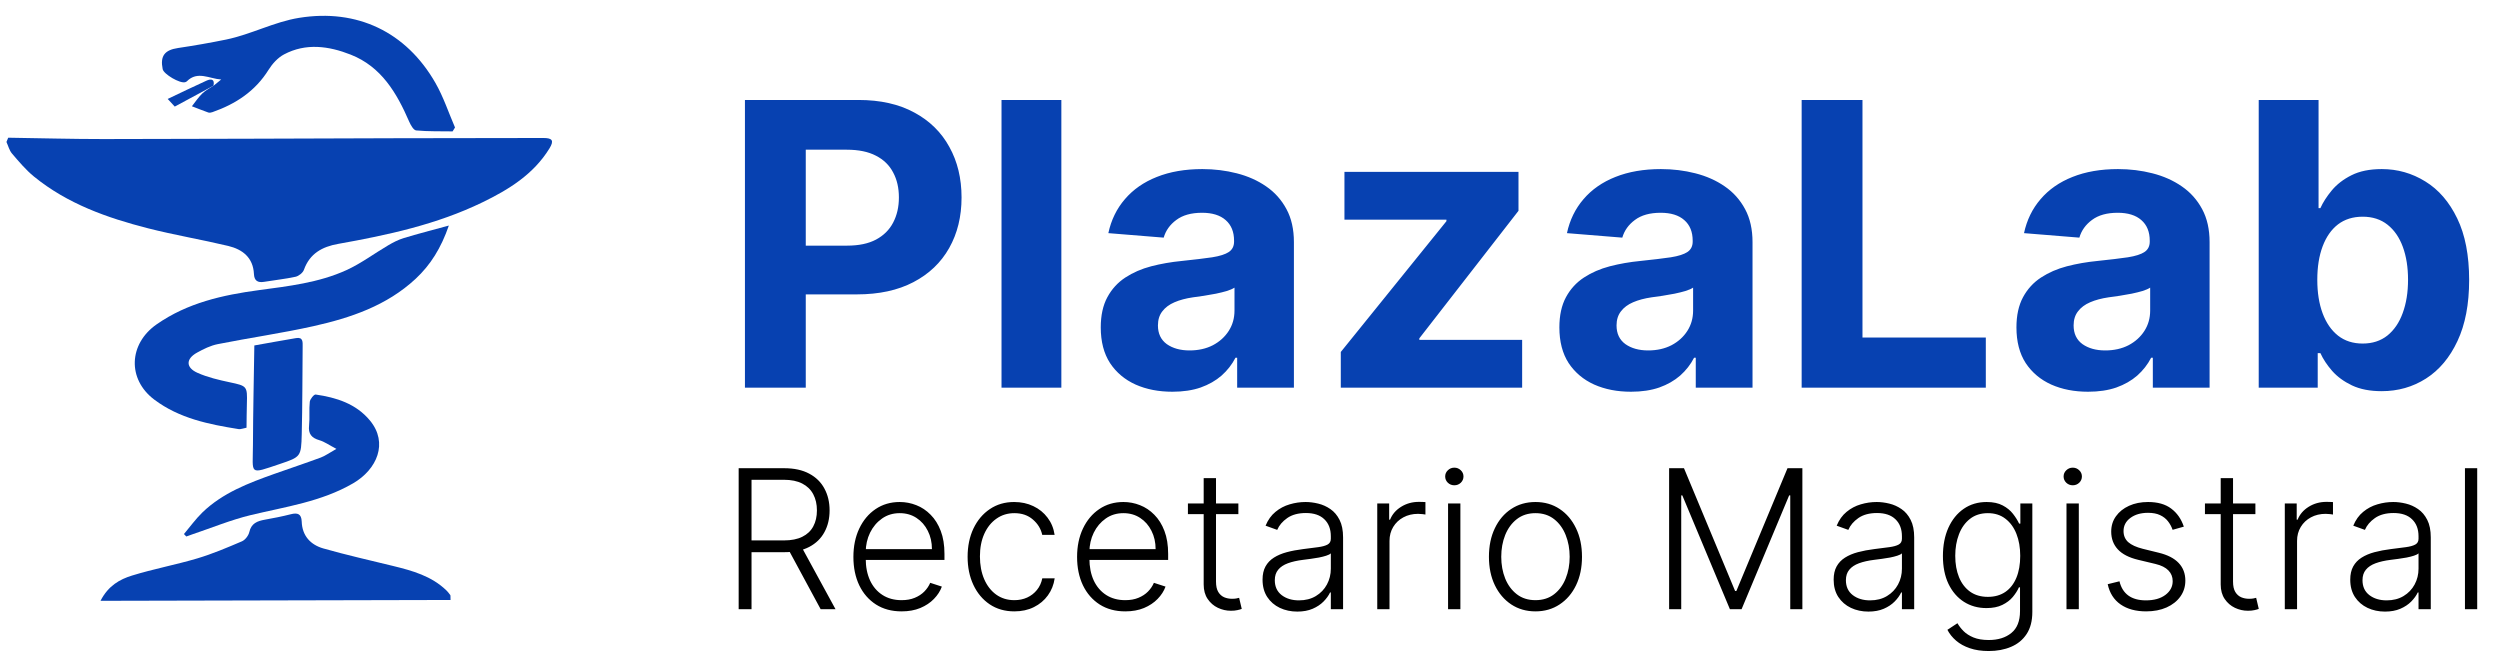
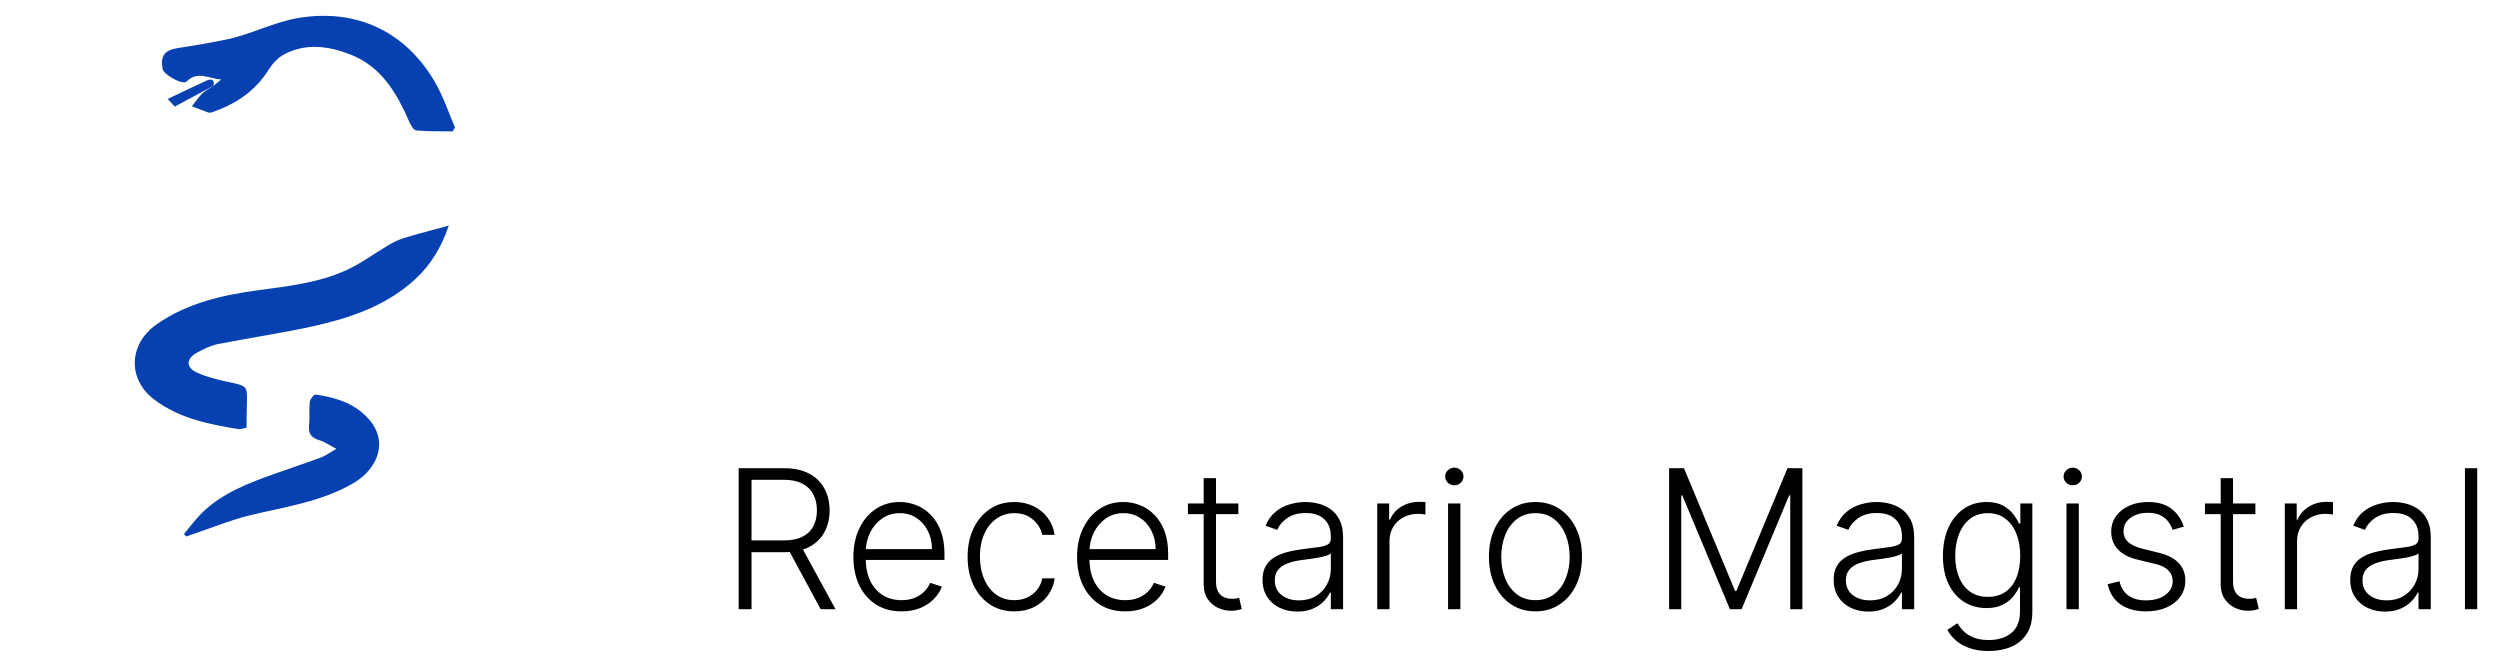
<svg xmlns="http://www.w3.org/2000/svg" width="316" height="83" viewBox="0 0 316 83" fill="none">
-   <path d="M1.037 17.406C5.058 17.467 9.079 17.577 13.095 17.577C25.394 17.567 37.699 17.507 49.998 17.472C56.23 17.452 62.467 17.447 68.7 17.442C69.843 17.442 70.048 17.789 69.452 18.76C67.436 22.037 64.312 23.96 60.978 25.576C55.202 28.379 48.995 29.713 42.727 30.831C40.732 31.188 39.153 32.039 38.416 34.103C38.28 34.485 37.764 34.893 37.353 34.983C36.049 35.27 34.71 35.401 33.386 35.623C32.574 35.759 32.138 35.487 32.098 34.631C31.998 32.552 30.649 31.52 28.849 31.087C25.485 30.282 22.065 29.713 18.716 28.858C13.531 27.534 8.512 25.757 4.286 22.309C3.258 21.468 2.385 20.421 1.513 19.405C1.177 19.007 1.042 18.438 0.816 17.945L1.037 17.406V17.406Z" fill="#0741B1" />
  <path d="M56.737 28.502C55.754 31.351 54.425 33.48 52.53 35.247C48.875 38.64 44.327 40.175 39.619 41.227C35.618 42.118 31.552 42.697 27.531 43.497C26.618 43.678 25.726 44.116 24.903 44.574C23.479 45.359 23.469 46.462 24.963 47.126C26.252 47.7 27.666 48.027 29.055 48.324C31.211 48.782 31.276 48.807 31.206 51.027C31.176 52.024 31.176 53.015 31.161 54.062C30.73 54.143 30.429 54.279 30.163 54.239C26.387 53.635 22.662 52.89 19.498 50.509C16.074 47.926 16.259 43.462 19.809 40.99C23.705 38.277 28.137 37.291 32.7 36.676C36.475 36.168 40.276 35.74 43.776 34.15C45.636 33.304 47.3 32.046 49.075 31.004C49.692 30.641 50.344 30.304 51.021 30.098C52.781 29.559 54.566 29.106 56.742 28.507L56.737 28.502Z" fill="#0741B1" />
-   <path d="M56.953 75.837C42.252 75.873 27.622 75.908 12.705 75.943C13.693 74.015 15.157 73.225 16.681 72.752C19.399 71.911 22.212 71.393 24.939 70.582C26.864 70.008 28.73 69.213 30.58 68.423C30.991 68.247 31.412 67.698 31.512 67.25C31.768 66.143 32.52 65.861 33.468 65.69C34.571 65.493 35.674 65.277 36.757 65C37.614 64.779 38.101 64.95 38.136 65.926C38.196 67.743 39.269 68.866 40.873 69.324C43.781 70.154 46.735 70.814 49.668 71.534C52.12 72.133 54.536 72.802 56.426 74.629C56.612 74.805 56.767 75.017 56.918 75.223C56.958 75.279 56.928 75.389 56.948 75.837H56.953Z" fill="#0741B1" />
  <path d="M26.979 10.85C27.305 10.583 27.631 10.316 27.957 10.049C26.473 9.959 24.968 8.917 23.62 10.276C23.564 10.336 23.474 10.371 23.394 10.392C22.732 10.573 20.692 9.38 20.561 8.736C20.225 7.075 20.807 6.319 22.507 6.068C24.537 5.766 26.563 5.413 28.578 5.001C31.772 4.341 34.65 2.761 37.829 2.252C45.134 1.08 51.337 4.024 55.032 10.472C56.05 12.244 56.697 14.227 57.514 16.115L57.208 16.608C55.674 16.583 54.129 16.628 52.605 16.487C52.274 16.457 51.913 15.813 51.723 15.38C50.153 11.756 48.208 8.429 44.322 6.903C41.554 5.816 38.672 5.408 35.899 6.878C35.122 7.291 34.425 8.056 33.948 8.821C32.254 11.544 29.777 13.15 26.844 14.177C26.683 14.232 26.483 14.273 26.332 14.222C25.635 13.976 24.948 13.699 24.256 13.432C24.688 12.888 25.074 12.294 25.57 11.816C26.001 11.403 26.558 11.121 27.059 10.784L26.964 10.85H26.979Z" fill="#0741B1" />
  <path d="M23.248 67.506C24.03 66.585 24.737 65.588 25.604 64.753C28.166 62.291 31.41 61.063 34.674 59.9C36.63 59.206 38.605 58.551 40.551 57.831C41.097 57.63 41.584 57.263 42.521 56.739C41.584 56.246 41.017 55.833 40.385 55.647C39.392 55.36 38.946 54.857 39.067 53.774C39.172 52.788 39.047 51.771 39.157 50.784C39.197 50.437 39.688 49.838 39.899 49.868C42.516 50.246 45.003 51.026 46.763 53.155C49.109 55.989 47.651 59.336 44.637 61.088C40.621 63.424 36.098 64.048 31.686 65.11C29.189 65.714 26.782 66.711 24.336 67.531C24.07 67.622 23.809 67.722 23.549 67.813L23.248 67.501V67.506Z" fill="#0741B1" />
-   <path d="M32.148 43.666C33.943 43.349 35.683 43.027 37.423 42.735C38.321 42.584 38.26 43.233 38.255 43.812C38.22 47.502 38.23 51.197 38.14 54.886C38.07 57.715 38.025 57.755 35.392 58.641C31.406 59.975 31.958 60.025 31.973 56.25C31.988 52.128 32.083 48.005 32.148 43.666V43.666Z" fill="#0741B1" />
  <path d="M26.978 10.851L27.074 10.785C25.439 11.666 23.805 12.552 22.09 13.473C21.874 13.236 21.528 12.859 21.197 12.507C22.827 11.732 24.456 10.936 26.111 10.191C26.693 9.929 27.179 9.99 26.978 10.856V10.851Z" fill="#0741B1" />
-   <path d="M94.16 49V12.636H108.507C111.265 12.636 113.615 13.163 115.556 14.217C117.497 15.258 118.977 16.708 119.995 18.567C121.025 20.413 121.54 22.544 121.54 24.959C121.54 27.374 121.019 29.504 119.977 31.351C118.936 33.197 117.426 34.636 115.45 35.666C113.485 36.695 111.105 37.21 108.312 37.21H99.168V31.049H107.069C108.549 31.049 109.768 30.794 110.727 30.285C111.697 29.765 112.419 29.049 112.893 28.137C113.378 27.214 113.621 26.154 113.621 24.959C113.621 23.751 113.378 22.698 112.893 21.798C112.419 20.887 111.697 20.183 110.727 19.685C109.756 19.176 108.525 18.922 107.033 18.922H101.849V49H94.16ZM134.155 12.636V49H126.592V12.636H134.155ZM148.192 49.515C146.451 49.515 144.901 49.213 143.54 48.609C142.178 47.994 141.101 47.088 140.308 45.893C139.527 44.685 139.136 43.182 139.136 41.383C139.136 39.868 139.414 38.595 139.971 37.565C140.527 36.535 141.285 35.707 142.243 35.08C143.202 34.452 144.291 33.979 145.51 33.659C146.742 33.34 148.032 33.115 149.381 32.984C150.967 32.819 152.246 32.665 153.216 32.523C154.187 32.369 154.891 32.144 155.329 31.848C155.767 31.552 155.986 31.114 155.986 30.534V30.428C155.986 29.303 155.631 28.433 154.921 27.817C154.223 27.202 153.228 26.894 151.938 26.894C150.577 26.894 149.494 27.196 148.689 27.8C147.884 28.392 147.351 29.137 147.091 30.037L140.095 29.469C140.45 27.812 141.148 26.379 142.19 25.172C143.232 23.953 144.575 23.017 146.221 22.366C147.878 21.704 149.795 21.372 151.974 21.372C153.489 21.372 154.939 21.55 156.324 21.905C157.72 22.26 158.957 22.81 160.035 23.556C161.124 24.302 161.982 25.261 162.609 26.433C163.237 27.593 163.55 28.983 163.55 30.605V49H156.377V45.218H156.164C155.726 46.07 155.14 46.822 154.406 47.473C153.672 48.112 152.79 48.615 151.76 48.982C150.731 49.337 149.541 49.515 148.192 49.515ZM150.358 44.295C151.47 44.295 152.453 44.076 153.305 43.638C154.157 43.188 154.826 42.584 155.312 41.827C155.797 41.069 156.04 40.211 156.04 39.252V36.358C155.803 36.512 155.477 36.654 155.063 36.784C154.661 36.903 154.205 37.015 153.696 37.121C153.187 37.216 152.678 37.305 152.169 37.388C151.66 37.459 151.198 37.524 150.784 37.583C149.896 37.713 149.121 37.92 148.458 38.205C147.795 38.489 147.28 38.873 146.913 39.359C146.546 39.832 146.363 40.424 146.363 41.134C146.363 42.164 146.736 42.951 147.481 43.496C148.239 44.028 149.198 44.295 150.358 44.295ZM169.476 49V44.49L182.829 27.959V27.764H169.938V21.727H191.937V26.646L179.402 42.768V42.963H192.399V49H169.476ZM206.16 49.515C204.42 49.515 202.869 49.213 201.508 48.609C200.147 47.994 199.069 47.088 198.276 45.893C197.495 44.685 197.105 43.182 197.105 41.383C197.105 39.868 197.383 38.595 197.939 37.565C198.495 36.535 199.253 35.707 200.212 35.08C201.171 34.452 202.26 33.979 203.479 33.659C204.71 33.34 206 33.115 207.35 32.984C208.936 32.819 210.214 32.665 211.185 32.523C212.155 32.369 212.86 32.144 213.298 31.848C213.736 31.552 213.955 31.114 213.955 30.534V30.428C213.955 29.303 213.6 28.433 212.889 27.817C212.191 27.202 211.197 26.894 209.906 26.894C208.545 26.894 207.462 27.196 206.657 27.8C205.852 28.392 205.319 29.137 205.059 30.037L198.063 29.469C198.418 27.812 199.117 26.379 200.158 25.172C201.2 23.953 202.544 23.017 204.189 22.366C205.846 21.704 207.764 21.372 209.942 21.372C211.457 21.372 212.907 21.55 214.292 21.905C215.689 22.26 216.926 22.81 218.003 23.556C219.092 24.302 219.95 25.261 220.578 26.433C221.205 27.593 221.519 28.983 221.519 30.605V49H214.345V45.218H214.132C213.694 46.07 213.108 46.822 212.374 47.473C211.64 48.112 210.759 48.615 209.729 48.982C208.699 49.337 207.509 49.515 206.16 49.515ZM208.326 44.295C209.439 44.295 210.421 44.076 211.274 43.638C212.126 43.188 212.795 42.584 213.28 41.827C213.765 41.069 214.008 40.211 214.008 39.252V36.358C213.771 36.512 213.446 36.654 213.031 36.784C212.629 36.903 212.173 37.015 211.664 37.121C211.155 37.216 210.646 37.305 210.137 37.388C209.628 37.459 209.167 37.524 208.752 37.583C207.864 37.713 207.089 37.92 206.426 38.205C205.763 38.489 205.248 38.873 204.882 39.359C204.515 39.832 204.331 40.424 204.331 41.134C204.331 42.164 204.704 42.951 205.45 43.496C206.207 44.028 207.166 44.295 208.326 44.295ZM227.729 49V12.636H235.417V42.661H251.007V49H227.729ZM263.933 49.515C262.193 49.515 260.642 49.213 259.281 48.609C257.92 47.994 256.843 47.088 256.049 45.893C255.268 44.685 254.878 43.182 254.878 41.383C254.878 39.868 255.156 38.595 255.712 37.565C256.268 36.535 257.026 35.707 257.985 35.08C258.944 34.452 260.033 33.979 261.252 33.659C262.483 33.34 263.773 33.115 265.123 32.984C266.709 32.819 267.987 32.665 268.958 32.523C269.928 32.369 270.633 32.144 271.071 31.848C271.509 31.552 271.728 31.114 271.728 30.534V30.428C271.728 29.303 271.373 28.433 270.662 27.817C269.964 27.202 268.97 26.894 267.679 26.894C266.318 26.894 265.235 27.196 264.43 27.8C263.625 28.392 263.093 29.137 262.832 30.037L255.836 29.469C256.191 27.812 256.89 26.379 257.932 25.172C258.973 23.953 260.317 23.017 261.962 22.366C263.619 21.704 265.537 21.372 267.715 21.372C269.23 21.372 270.68 21.55 272.065 21.905C273.462 22.26 274.699 22.81 275.776 23.556C276.865 24.302 277.723 25.261 278.351 26.433C278.978 27.593 279.292 28.983 279.292 30.605V49H272.118V45.218H271.905C271.467 46.07 270.881 46.822 270.147 47.473C269.414 48.112 268.532 48.615 267.502 48.982C266.472 49.337 265.282 49.515 263.933 49.515ZM266.099 44.295C267.212 44.295 268.194 44.076 269.047 43.638C269.899 43.188 270.568 42.584 271.053 41.827C271.538 41.069 271.781 40.211 271.781 39.252V36.358C271.544 36.512 271.219 36.654 270.804 36.784C270.402 36.903 269.946 37.015 269.437 37.121C268.928 37.216 268.419 37.305 267.91 37.388C267.401 37.459 266.94 37.524 266.525 37.583C265.637 37.713 264.862 37.92 264.199 38.205C263.536 38.489 263.021 38.873 262.655 39.359C262.288 39.832 262.104 40.424 262.104 41.134C262.104 42.164 262.477 42.951 263.223 43.496C263.98 44.028 264.939 44.295 266.099 44.295ZM285.502 49V12.636H293.066V26.308H293.297C293.628 25.574 294.107 24.829 294.735 24.071C295.374 23.302 296.203 22.662 297.221 22.153C298.25 21.633 299.529 21.372 301.056 21.372C303.045 21.372 304.879 21.893 306.56 22.935C308.241 23.965 309.585 25.521 310.591 27.604C311.597 29.676 312.1 32.274 312.1 35.399C312.1 38.441 311.609 41.01 310.626 43.105C309.656 45.188 308.33 46.769 306.649 47.846C304.98 48.911 303.11 49.444 301.038 49.444C299.57 49.444 298.322 49.201 297.292 48.716C296.274 48.231 295.439 47.621 294.788 46.887C294.137 46.141 293.64 45.39 293.297 44.632H292.959V49H285.502ZM292.906 35.364C292.906 36.985 293.131 38.4 293.581 39.607C294.031 40.815 294.682 41.756 295.534 42.43C296.386 43.093 297.422 43.425 298.641 43.425C299.872 43.425 300.914 43.087 301.766 42.413C302.618 41.726 303.264 40.779 303.701 39.572C304.151 38.352 304.376 36.95 304.376 35.364C304.376 33.789 304.157 32.404 303.719 31.209C303.281 30.013 302.636 29.078 301.784 28.403C300.932 27.729 299.884 27.391 298.641 27.391C297.41 27.391 296.368 27.717 295.516 28.368C294.676 29.019 294.031 29.942 293.581 31.138C293.131 32.333 292.906 33.742 292.906 35.364Z" fill="#0741B1" />
  <path d="M93.367 77V59.182H99.117C100.382 59.182 101.437 59.411 102.284 59.869C103.137 60.322 103.778 60.951 104.207 61.757C104.642 62.557 104.86 63.477 104.86 64.515C104.86 65.553 104.642 66.47 104.207 67.264C103.778 68.059 103.14 68.68 102.293 69.126C101.446 69.573 100.396 69.796 99.144 69.796H94.245V68.308H99.1C100.028 68.308 100.799 68.155 101.414 67.847C102.035 67.54 102.496 67.102 102.798 66.534C103.105 65.965 103.259 65.292 103.259 64.515C103.259 63.738 103.105 63.059 102.798 62.479C102.49 61.893 102.026 61.441 101.406 61.122C100.791 60.803 100.013 60.644 99.074 60.644H94.993V77H93.367ZM101.223 68.961L105.608 77H103.729L99.387 68.961H101.223ZM113.96 77.278C112.713 77.278 111.634 76.988 110.723 76.408C109.813 75.823 109.108 75.013 108.609 73.981C108.116 72.943 107.87 71.748 107.87 70.397C107.87 69.051 108.116 67.856 108.609 66.812C109.108 65.762 109.795 64.941 110.671 64.35C111.553 63.752 112.571 63.454 113.725 63.454C114.45 63.454 115.149 63.587 115.822 63.854C116.495 64.115 117.098 64.518 117.631 65.063C118.171 65.603 118.597 66.284 118.91 67.108C119.224 67.926 119.38 68.894 119.38 70.014V70.779H108.94V69.413H117.797C117.797 68.555 117.623 67.784 117.275 67.099C116.933 66.409 116.454 65.864 115.839 65.463C115.23 65.063 114.525 64.863 113.725 64.863C112.878 64.863 112.133 65.089 111.489 65.542C110.845 65.994 110.341 66.592 109.975 67.334C109.616 68.076 109.433 68.888 109.427 69.77V70.588C109.427 71.649 109.61 72.577 109.975 73.372C110.346 74.161 110.871 74.773 111.55 75.208C112.229 75.643 113.032 75.86 113.96 75.86C114.592 75.86 115.146 75.762 115.622 75.564C116.103 75.367 116.506 75.103 116.831 74.773C117.162 74.436 117.411 74.068 117.579 73.668L119.05 74.146C118.847 74.709 118.513 75.228 118.049 75.704C117.591 76.179 117.017 76.562 116.326 76.852C115.642 77.136 114.853 77.278 113.96 77.278ZM128.213 77.278C127.018 77.278 125.977 76.98 125.09 76.382C124.208 75.785 123.524 74.967 123.036 73.929C122.549 72.891 122.306 71.707 122.306 70.379C122.306 69.039 122.552 67.847 123.045 66.803C123.544 65.759 124.234 64.941 125.116 64.35C125.997 63.752 127.021 63.454 128.187 63.454C129.08 63.454 129.889 63.628 130.614 63.976C131.339 64.318 131.937 64.802 132.407 65.429C132.882 66.049 133.181 66.774 133.303 67.604H131.737C131.574 66.85 131.183 66.206 130.562 65.672C129.947 65.133 129.164 64.863 128.213 64.863C127.36 64.863 126.606 65.095 125.951 65.559C125.296 66.017 124.782 66.658 124.411 67.482C124.046 68.3 123.863 69.248 123.863 70.327C123.863 71.412 124.043 72.371 124.402 73.207C124.762 74.036 125.267 74.686 125.916 75.156C126.572 75.625 127.337 75.86 128.213 75.86C128.805 75.86 129.344 75.75 129.831 75.53C130.324 75.303 130.736 74.984 131.067 74.573C131.403 74.161 131.629 73.671 131.745 73.102H133.311C133.195 73.909 132.908 74.628 132.45 75.26C131.998 75.886 131.409 76.379 130.684 76.739C129.965 77.099 129.141 77.278 128.213 77.278ZM142.233 77.278C140.986 77.278 139.908 76.988 138.997 76.408C138.086 75.823 137.382 75.013 136.883 73.981C136.39 72.943 136.143 71.748 136.143 70.397C136.143 69.051 136.39 67.856 136.883 66.812C137.382 65.762 138.069 64.941 138.945 64.35C139.826 63.752 140.844 63.454 141.999 63.454C142.724 63.454 143.423 63.587 144.095 63.854C144.768 64.115 145.371 64.518 145.905 65.063C146.444 65.603 146.871 66.284 147.184 67.108C147.497 67.926 147.654 68.894 147.654 70.014V70.779H137.213V69.413H146.07C146.07 68.555 145.896 67.784 145.548 67.099C145.206 66.409 144.728 65.864 144.113 65.463C143.504 65.063 142.799 64.863 141.999 64.863C141.152 64.863 140.406 65.089 139.763 65.542C139.119 65.994 138.614 66.592 138.249 67.334C137.889 68.076 137.706 68.888 137.701 69.77V70.588C137.701 71.649 137.883 72.577 138.249 73.372C138.62 74.161 139.145 74.773 139.823 75.208C140.502 75.643 141.305 75.86 142.233 75.86C142.866 75.86 143.42 75.762 143.895 75.564C144.377 75.367 144.78 75.103 145.105 74.773C145.435 74.436 145.685 74.068 145.853 73.668L147.323 74.146C147.12 74.709 146.787 75.228 146.323 75.704C145.864 76.179 145.29 76.562 144.6 76.852C143.916 77.136 143.127 77.278 142.233 77.278ZM156.53 63.636V64.985H150.153V63.636H156.53ZM152.145 60.435H153.703V73.511C153.703 74.068 153.798 74.506 153.99 74.825C154.181 75.138 154.43 75.361 154.738 75.495C155.045 75.623 155.373 75.686 155.721 75.686C155.924 75.686 156.098 75.675 156.243 75.651C156.388 75.623 156.516 75.594 156.626 75.564L156.956 76.965C156.806 77.023 156.62 77.075 156.4 77.122C156.179 77.174 155.907 77.2 155.582 77.2C155.013 77.2 154.465 77.075 153.937 76.826C153.415 76.577 152.986 76.205 152.65 75.712C152.313 75.219 152.145 74.607 152.145 73.877V60.435ZM163.98 77.305C163.173 77.305 162.437 77.148 161.77 76.835C161.103 76.516 160.572 76.058 160.178 75.46C159.783 74.857 159.586 74.126 159.586 73.268C159.586 72.606 159.711 72.049 159.96 71.597C160.21 71.145 160.563 70.773 161.022 70.484C161.48 70.194 162.022 69.964 162.648 69.796C163.275 69.628 163.965 69.498 164.719 69.405C165.467 69.312 166.1 69.231 166.616 69.161C167.138 69.091 167.535 68.981 167.808 68.83C168.08 68.68 168.217 68.436 168.217 68.1V67.786C168.217 66.876 167.944 66.159 167.399 65.637C166.859 65.11 166.082 64.846 165.067 64.846C164.104 64.846 163.318 65.057 162.709 65.481C162.106 65.904 161.683 66.403 161.439 66.977L159.969 66.447C160.27 65.716 160.688 65.133 161.222 64.698C161.755 64.257 162.353 63.941 163.014 63.749C163.675 63.552 164.345 63.454 165.024 63.454C165.534 63.454 166.065 63.52 166.616 63.654C167.173 63.787 167.689 64.019 168.164 64.35C168.64 64.675 169.026 65.13 169.322 65.716C169.617 66.296 169.765 67.032 169.765 67.926V77H168.217V74.886H168.121C167.935 75.28 167.66 75.663 167.294 76.034C166.929 76.406 166.471 76.71 165.92 76.948C165.369 77.186 164.722 77.305 163.98 77.305ZM164.188 75.886C165.012 75.886 165.725 75.704 166.329 75.338C166.932 74.973 167.396 74.489 167.721 73.885C168.051 73.276 168.217 72.606 168.217 71.876V69.944C168.101 70.054 167.906 70.153 167.634 70.24C167.367 70.327 167.057 70.405 166.703 70.475C166.355 70.539 166.007 70.594 165.659 70.64C165.311 70.686 164.998 70.727 164.719 70.762C163.965 70.855 163.321 71 162.788 71.197C162.254 71.394 161.845 71.667 161.561 72.015C161.277 72.357 161.135 72.798 161.135 73.337C161.135 74.149 161.425 74.778 162.005 75.225C162.585 75.666 163.313 75.886 164.188 75.886ZM174.085 77V63.636H175.59V65.69H175.703C175.97 65.017 176.434 64.475 177.095 64.063C177.762 63.645 178.516 63.436 179.357 63.436C179.485 63.436 179.627 63.439 179.784 63.445C179.94 63.451 180.071 63.457 180.175 63.462V65.037C180.105 65.025 179.984 65.008 179.81 64.985C179.636 64.962 179.447 64.95 179.244 64.95C178.548 64.95 177.928 65.098 177.382 65.394C176.843 65.684 176.417 66.087 176.103 66.603C175.79 67.119 175.634 67.708 175.634 68.369V77H174.085ZM183.035 77V63.636H184.593V77H183.035ZM183.827 61.34C183.508 61.34 183.235 61.232 183.009 61.018C182.783 60.797 182.67 60.533 182.67 60.226C182.67 59.918 182.783 59.657 183.009 59.443C183.235 59.222 183.508 59.112 183.827 59.112C184.146 59.112 184.419 59.222 184.645 59.443C184.871 59.657 184.984 59.918 184.984 60.226C184.984 60.533 184.871 60.797 184.645 61.018C184.419 61.232 184.146 61.34 183.827 61.34ZM194.082 77.278C192.928 77.278 191.907 76.986 191.02 76.4C190.138 75.814 189.448 75.005 188.949 73.972C188.45 72.934 188.201 71.736 188.201 70.379C188.201 69.01 188.45 67.807 188.949 66.769C189.448 65.724 190.138 64.912 191.02 64.332C191.907 63.747 192.928 63.454 194.082 63.454C195.237 63.454 196.254 63.747 197.136 64.332C198.018 64.918 198.708 65.73 199.207 66.769C199.711 67.807 199.964 69.01 199.964 70.379C199.964 71.736 199.714 72.934 199.215 73.972C198.717 75.005 198.024 75.814 197.136 76.4C196.254 76.986 195.237 77.278 194.082 77.278ZM194.082 75.86C195.01 75.86 195.796 75.611 196.44 75.112C197.084 74.613 197.571 73.949 197.902 73.12C198.238 72.29 198.406 71.377 198.406 70.379C198.406 69.382 198.238 68.465 197.902 67.63C197.571 66.795 197.084 66.125 196.44 65.62C195.796 65.115 195.01 64.863 194.082 64.863C193.16 64.863 192.374 65.115 191.725 65.62C191.081 66.125 190.591 66.795 190.254 67.63C189.924 68.465 189.758 69.382 189.758 70.379C189.758 71.377 189.924 72.29 190.254 73.12C190.591 73.949 191.081 74.613 191.725 75.112C192.368 75.611 193.154 75.86 194.082 75.86ZM210.976 59.182H212.855L219.319 74.703H219.476L225.94 59.182H227.82V77H226.288V62.618H226.149L220.137 77H218.658L212.646 62.618H212.507V77H210.976V59.182ZM236.167 77.305C235.361 77.305 234.625 77.148 233.958 76.835C233.291 76.516 232.76 76.058 232.365 75.46C231.971 74.857 231.774 74.126 231.774 73.268C231.774 72.606 231.898 72.049 232.148 71.597C232.397 71.145 232.751 70.773 233.209 70.484C233.668 70.194 234.21 69.964 234.836 69.796C235.463 69.628 236.153 69.498 236.907 69.405C237.655 69.312 238.287 69.231 238.804 69.161C239.326 69.091 239.723 68.981 239.996 68.83C240.268 68.68 240.404 68.436 240.404 68.1V67.786C240.404 66.876 240.132 66.159 239.587 65.637C239.047 65.11 238.27 64.846 237.255 64.846C236.292 64.846 235.506 65.057 234.897 65.481C234.294 65.904 233.871 66.403 233.627 66.977L232.157 66.447C232.458 65.716 232.876 65.133 233.409 64.698C233.943 64.257 234.54 63.941 235.202 63.749C235.863 63.552 236.533 63.454 237.211 63.454C237.722 63.454 238.253 63.52 238.804 63.654C239.36 63.787 239.877 64.019 240.352 64.35C240.828 64.675 241.214 65.13 241.509 65.716C241.805 66.296 241.953 67.032 241.953 67.926V77H240.404V74.886H240.309C240.123 75.28 239.848 75.663 239.482 76.034C239.117 76.406 238.659 76.71 238.108 76.948C237.557 77.186 236.91 77.305 236.167 77.305ZM236.376 75.886C237.2 75.886 237.913 75.704 238.516 75.338C239.12 74.973 239.584 74.489 239.909 73.885C240.239 73.276 240.404 72.606 240.404 71.876V69.944C240.288 70.054 240.094 70.153 239.822 70.24C239.555 70.327 239.244 70.405 238.891 70.475C238.543 70.539 238.195 70.594 237.847 70.64C237.499 70.686 237.185 70.727 236.907 70.762C236.153 70.855 235.509 71 234.975 71.197C234.442 71.394 234.033 71.667 233.749 72.015C233.465 72.357 233.322 72.798 233.322 73.337C233.322 74.149 233.612 74.778 234.192 75.225C234.772 75.666 235.5 75.886 236.376 75.886ZM251.371 82.29C250.46 82.29 249.663 82.171 248.978 81.933C248.294 81.701 247.717 81.382 247.247 80.976C246.777 80.57 246.412 80.115 246.151 79.61L247.421 78.775C247.613 79.111 247.868 79.442 248.187 79.767C248.512 80.091 248.932 80.361 249.448 80.576C249.97 80.79 250.611 80.898 251.371 80.898C252.554 80.898 253.508 80.602 254.233 80.01C254.964 79.419 255.33 78.499 255.33 77.252V74.242H255.19C255.011 74.648 254.753 75.054 254.416 75.46C254.08 75.86 253.639 76.194 253.094 76.461C252.554 76.727 251.884 76.861 251.084 76.861C250.017 76.861 249.068 76.597 248.239 76.069C247.415 75.541 246.766 74.787 246.29 73.807C245.82 72.821 245.585 71.646 245.585 70.283C245.585 68.932 245.814 67.743 246.273 66.716C246.737 65.69 247.383 64.889 248.213 64.315C249.042 63.741 250.008 63.454 251.11 63.454C251.928 63.454 252.606 63.599 253.146 63.889C253.685 64.173 254.117 64.527 254.442 64.95C254.773 65.374 255.031 65.785 255.217 66.186H255.373V63.636H256.887V77.348C256.887 78.479 256.646 79.41 256.165 80.141C255.683 80.872 255.028 81.411 254.199 81.759C253.369 82.113 252.427 82.29 251.371 82.29ZM251.267 75.443C252.125 75.443 252.859 75.237 253.468 74.825C254.077 74.407 254.544 73.81 254.869 73.033C255.193 72.255 255.356 71.33 255.356 70.257C255.356 69.213 255.196 68.288 254.877 67.482C254.558 66.67 254.094 66.032 253.485 65.568C252.882 65.098 252.142 64.863 251.267 64.863C250.373 64.863 249.619 65.104 249.005 65.585C248.39 66.067 247.926 66.716 247.613 67.534C247.299 68.346 247.143 69.254 247.143 70.257C247.143 71.278 247.302 72.18 247.621 72.963C247.94 73.74 248.407 74.349 249.022 74.79C249.637 75.225 250.385 75.443 251.267 75.443ZM261.204 77V63.636H262.762V77H261.204ZM261.996 61.34C261.677 61.34 261.405 61.232 261.178 61.018C260.952 60.797 260.839 60.533 260.839 60.226C260.839 59.918 260.952 59.657 261.178 59.443C261.405 59.222 261.677 59.112 261.996 59.112C262.315 59.112 262.588 59.222 262.814 59.443C263.04 59.657 263.153 59.918 263.153 60.226C263.153 60.533 263.04 60.797 262.814 61.018C262.588 61.232 262.315 61.34 261.996 61.34ZM276.036 66.568L274.618 66.969C274.479 66.568 274.282 66.206 274.026 65.881C273.771 65.556 273.438 65.298 273.026 65.107C272.62 64.915 272.115 64.82 271.512 64.82C270.607 64.82 269.865 65.034 269.285 65.463C268.705 65.893 268.415 66.447 268.415 67.125C268.415 67.699 268.612 68.166 269.006 68.526C269.407 68.88 270.021 69.161 270.851 69.37L272.869 69.866C273.989 70.138 274.827 70.57 275.384 71.162C275.946 71.754 276.228 72.496 276.228 73.389C276.228 74.143 276.019 74.813 275.601 75.399C275.184 75.985 274.601 76.446 273.852 76.782C273.11 77.113 272.249 77.278 271.268 77.278C269.963 77.278 268.887 76.986 268.041 76.4C267.194 75.808 266.651 74.955 266.414 73.842L267.901 73.476C268.093 74.271 268.467 74.871 269.024 75.277C269.586 75.683 270.326 75.886 271.242 75.886C272.269 75.886 273.09 75.657 273.704 75.199C274.319 74.735 274.627 74.155 274.627 73.459C274.627 72.92 274.447 72.467 274.087 72.102C273.728 71.731 273.182 71.458 272.452 71.284L270.268 70.762C269.108 70.484 268.249 70.043 267.693 69.439C267.136 68.836 266.857 68.088 266.857 67.195C266.857 66.458 267.057 65.811 267.458 65.255C267.858 64.692 268.409 64.251 269.111 63.932C269.813 63.613 270.613 63.454 271.512 63.454C272.736 63.454 273.713 63.732 274.444 64.289C275.181 64.84 275.711 65.6 276.036 66.568ZM285.082 63.636V64.985H278.705V63.636H285.082ZM280.697 60.435H282.255V73.511C282.255 74.068 282.35 74.506 282.542 74.825C282.733 75.138 282.982 75.361 283.29 75.495C283.597 75.623 283.925 75.686 284.273 75.686C284.476 75.686 284.65 75.675 284.795 75.651C284.94 75.623 285.068 75.594 285.178 75.564L285.508 76.965C285.358 77.023 285.172 77.075 284.952 77.122C284.731 77.174 284.459 77.2 284.134 77.2C283.565 77.2 283.017 77.075 282.489 76.826C281.967 76.577 281.538 76.205 281.202 75.712C280.865 75.219 280.697 74.607 280.697 73.877V60.435ZM288.799 77V63.636H290.304V65.69H290.418C290.684 65.017 291.148 64.475 291.81 64.063C292.477 63.645 293.231 63.436 294.072 63.436C294.199 63.436 294.341 63.439 294.498 63.445C294.655 63.451 294.785 63.457 294.889 63.462V65.037C294.82 65.025 294.698 65.008 294.524 64.985C294.35 64.962 294.162 64.95 293.959 64.95C293.262 64.95 292.642 65.098 292.097 65.394C291.557 65.684 291.131 66.087 290.818 66.603C290.505 67.119 290.348 67.708 290.348 68.369V77H288.799ZM301.465 77.305C300.658 77.305 299.922 77.148 299.255 76.835C298.588 76.516 298.057 76.058 297.663 75.46C297.268 74.857 297.071 74.126 297.071 73.268C297.071 72.606 297.196 72.049 297.445 71.597C297.694 71.145 298.048 70.773 298.506 70.484C298.965 70.194 299.507 69.964 300.133 69.796C300.76 69.628 301.45 69.498 302.204 69.405C302.952 69.312 303.585 69.231 304.101 69.161C304.623 69.091 305.02 68.981 305.293 68.83C305.565 68.68 305.702 68.436 305.702 68.1V67.786C305.702 66.876 305.429 66.159 304.884 65.637C304.344 65.11 303.567 64.846 302.552 64.846C301.589 64.846 300.803 65.057 300.194 65.481C299.591 65.904 299.168 66.403 298.924 66.977L297.454 66.447C297.755 65.716 298.173 65.133 298.707 64.698C299.24 64.257 299.838 63.941 300.499 63.749C301.16 63.552 301.83 63.454 302.509 63.454C303.019 63.454 303.55 63.52 304.101 63.654C304.658 63.787 305.174 64.019 305.649 64.35C306.125 64.675 306.511 65.13 306.807 65.716C307.102 66.296 307.25 67.032 307.25 67.926V77H305.702V74.886H305.606C305.42 75.28 305.145 75.663 304.779 76.034C304.414 76.406 303.956 76.71 303.405 76.948C302.854 77.186 302.207 77.305 301.465 77.305ZM301.673 75.886C302.497 75.886 303.21 75.704 303.814 75.338C304.417 74.973 304.881 74.489 305.206 73.885C305.536 73.276 305.702 72.606 305.702 71.876V69.944C305.586 70.054 305.391 70.153 305.119 70.24C304.852 70.327 304.542 70.405 304.188 70.475C303.84 70.539 303.492 70.594 303.144 70.64C302.796 70.686 302.483 70.727 302.204 70.762C301.45 70.855 300.806 71 300.273 71.197C299.739 71.394 299.33 71.667 299.046 72.015C298.762 72.357 298.62 72.798 298.62 73.337C298.62 74.149 298.91 74.778 299.49 75.225C300.07 75.666 300.798 75.886 301.673 75.886ZM313.119 59.182V77H311.57V59.182H313.119Z" fill="black" />
</svg>